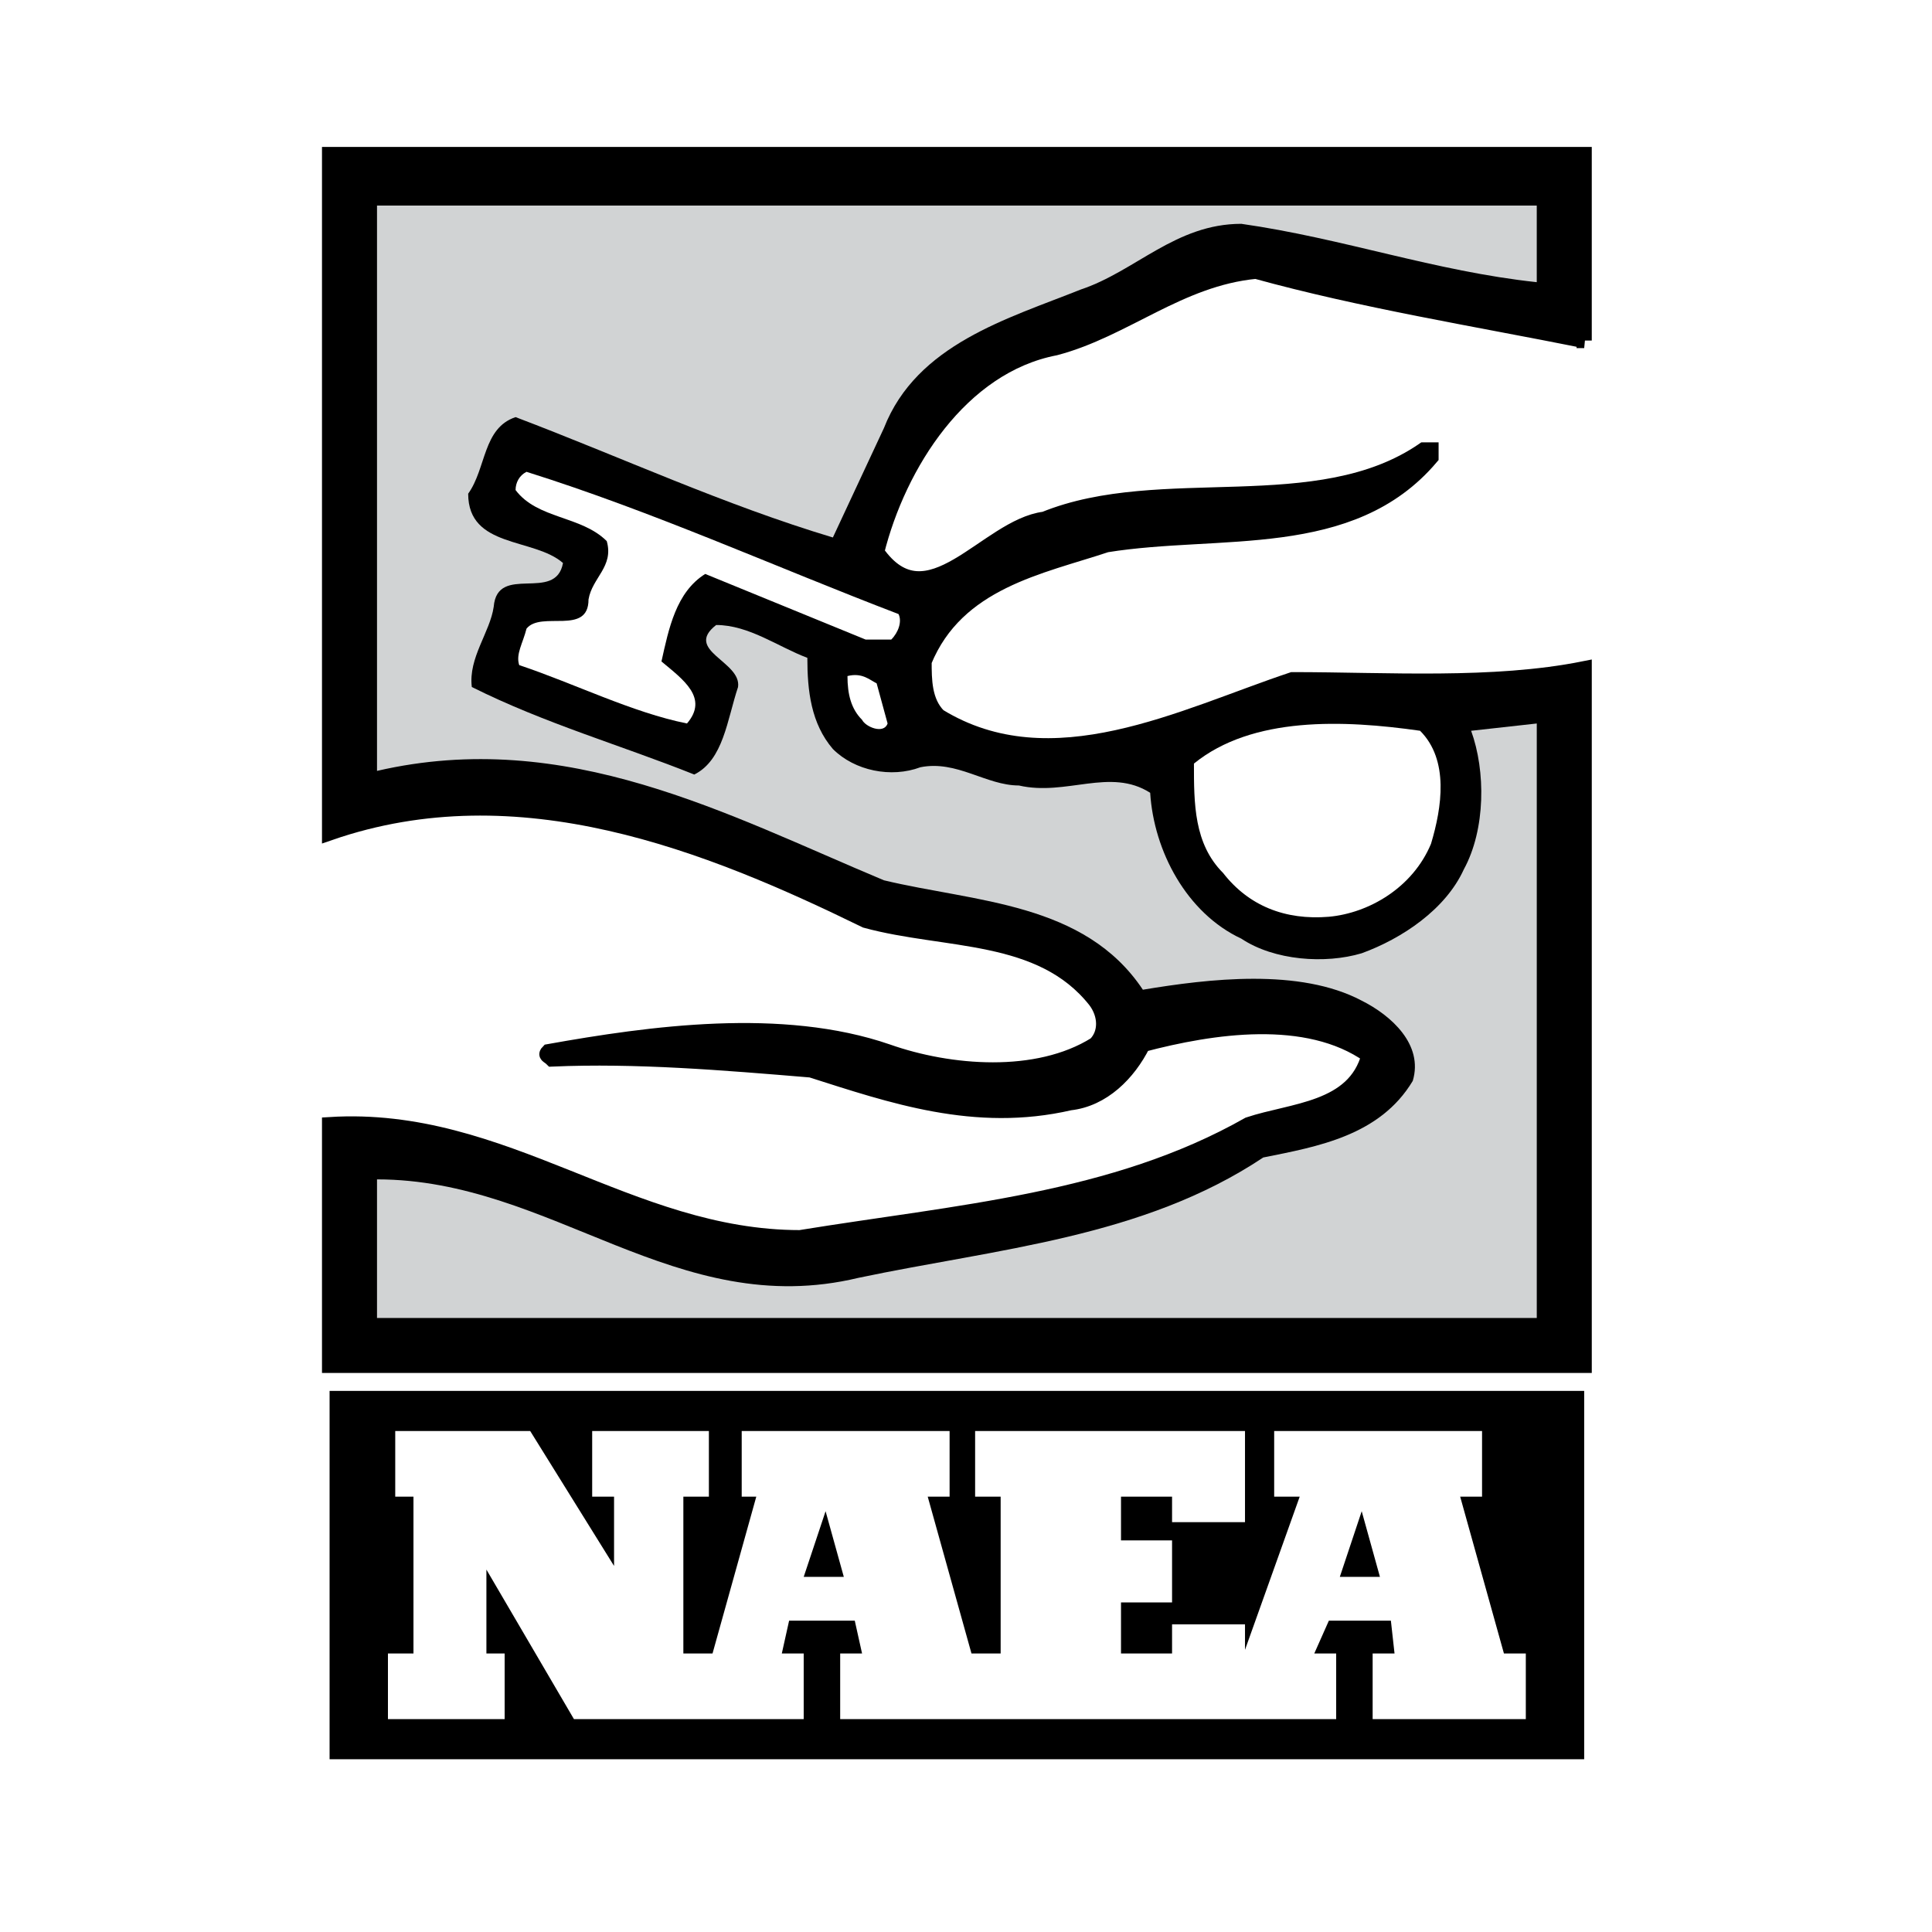
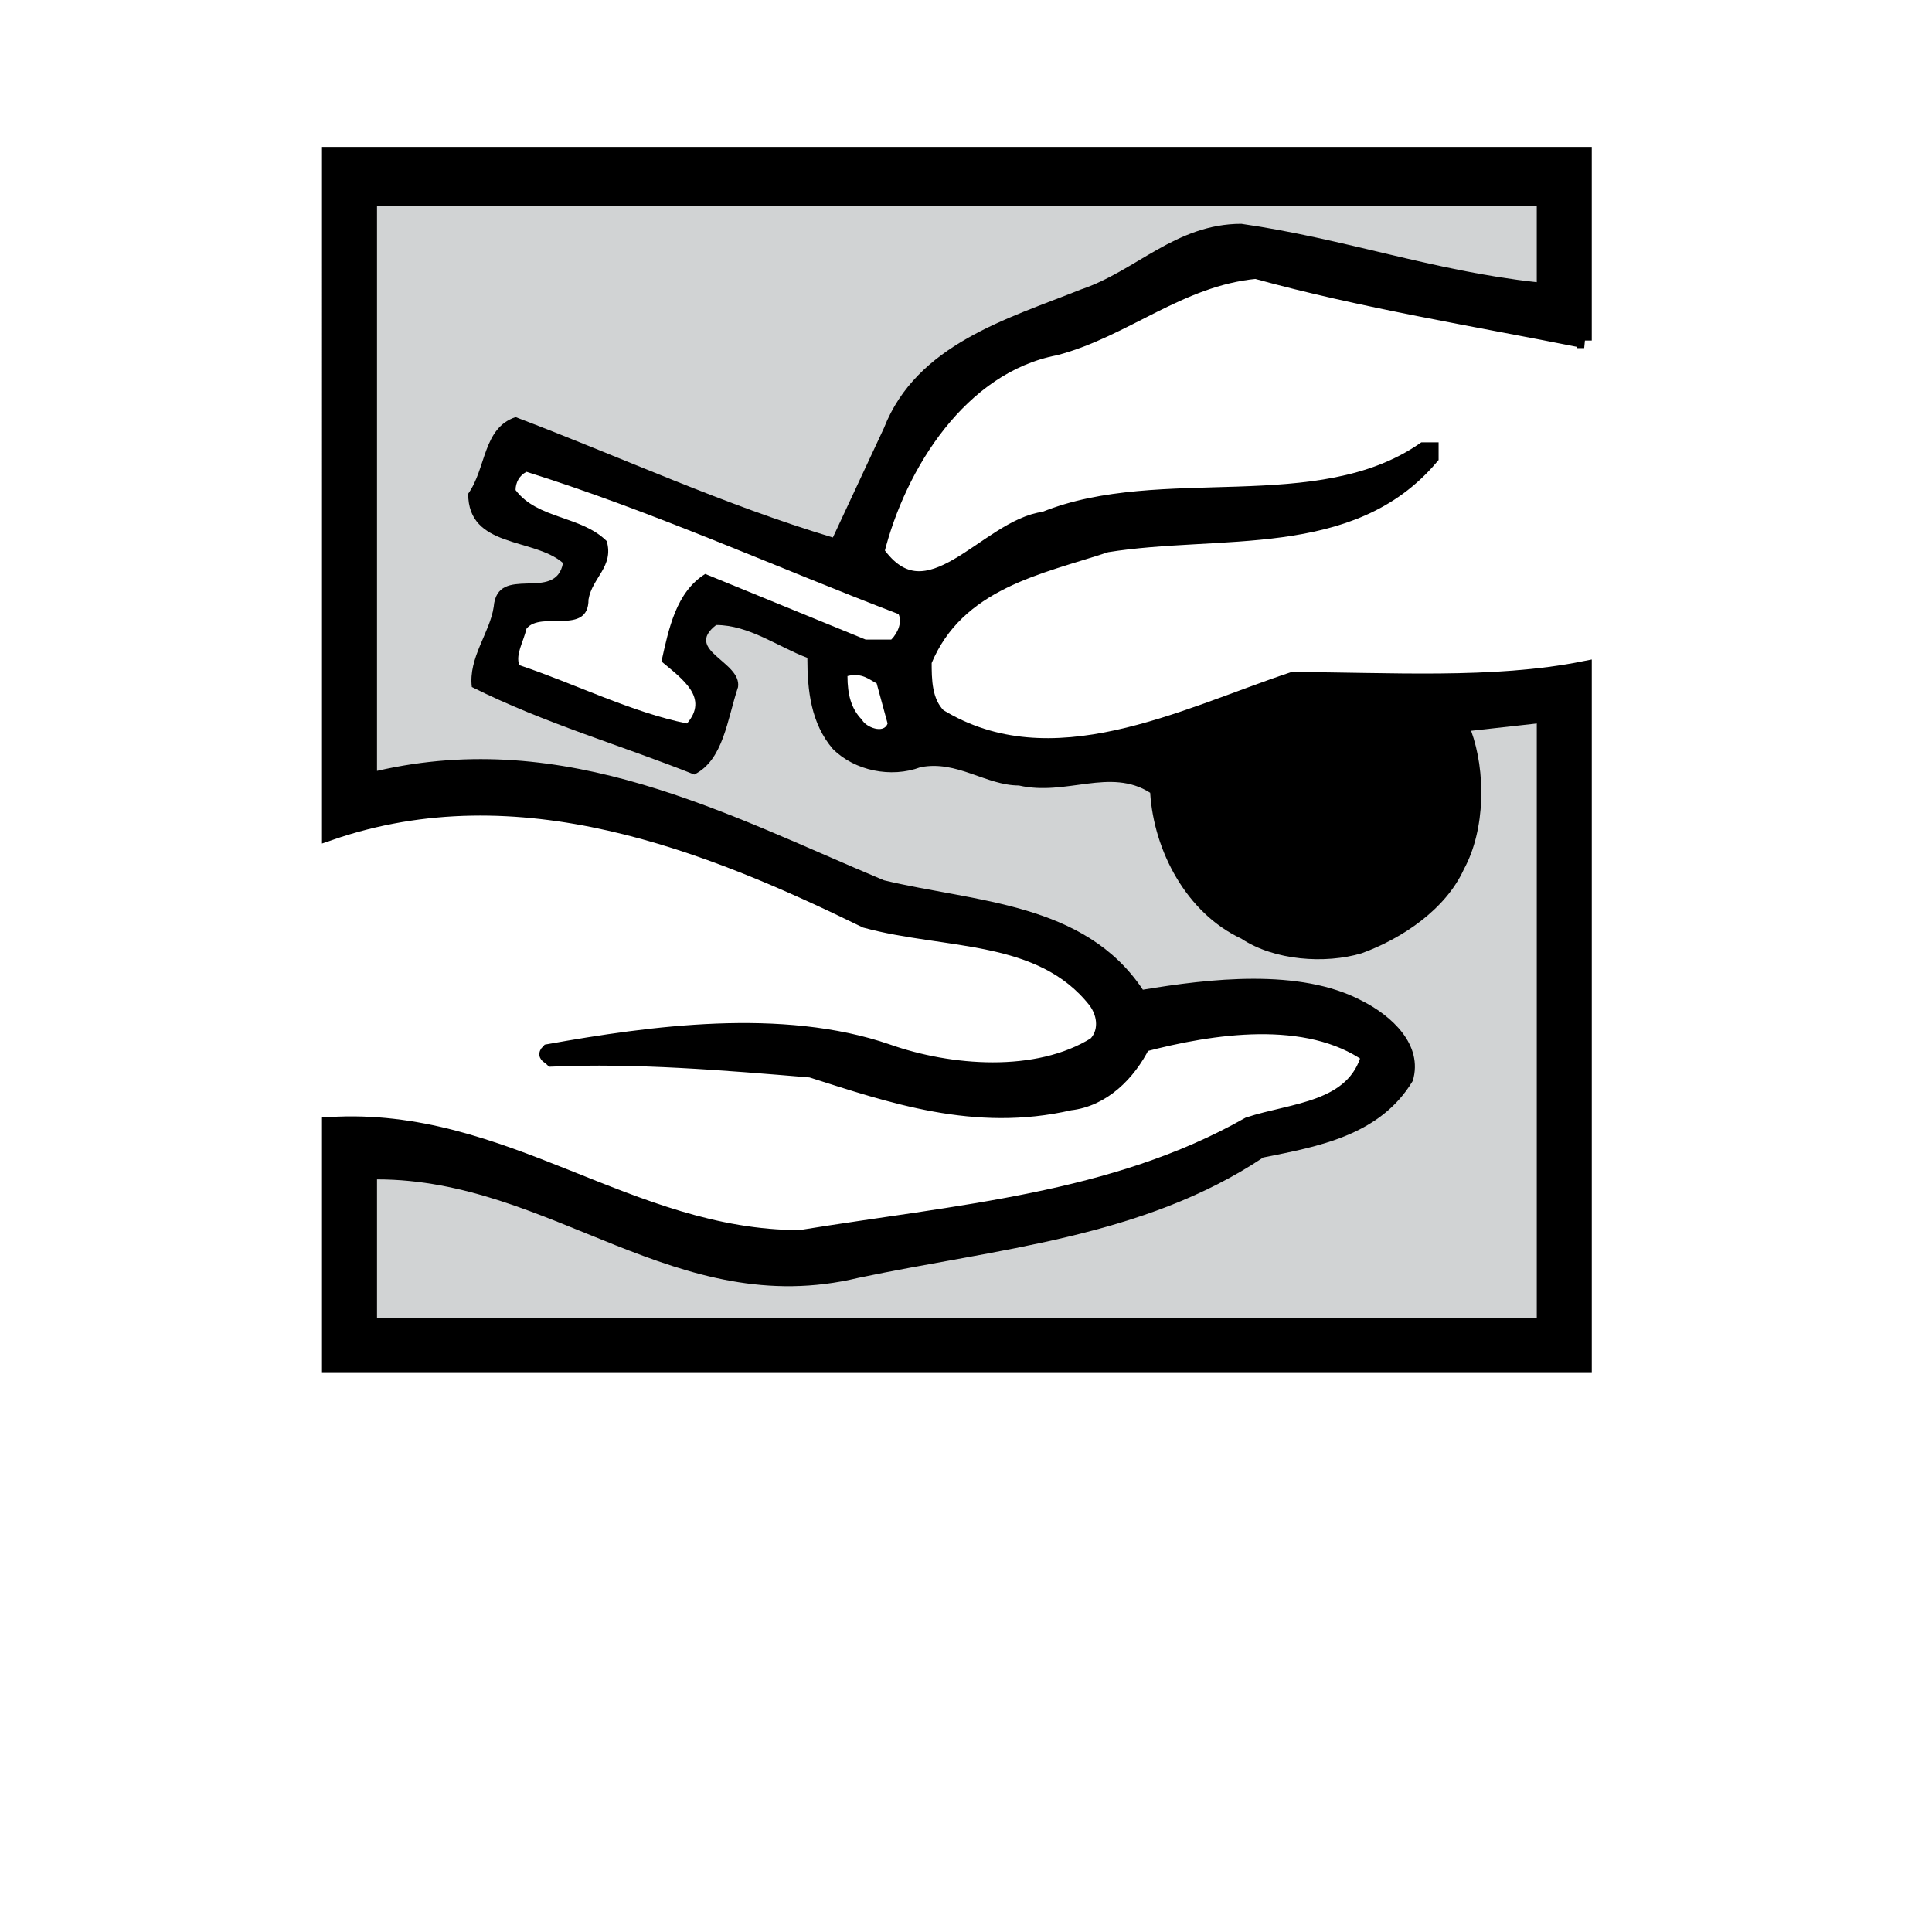
<svg xmlns="http://www.w3.org/2000/svg" version="1.0" id="Layer_1" x="0px" y="0px" width="192.756px" height="192.756px" viewBox="0 0 192.756 192.756" enable-background="new 0 0 192.756 192.756" xml:space="preserve">
  <g>
    <polygon fill-rule="evenodd" clip-rule="evenodd" fill="#FFFFFF" points="0,0 192.756,0 192.756,192.756 0,192.756 0,0  " />
    <polygon fill-rule="evenodd" clip-rule="evenodd" fill="#FFFFFF" points="27.062,184.252 27.062,8.504 165.694,8.504    165.694,184.252 27.062,184.252  " />
-     <polygon fill-rule="evenodd" clip-rule="evenodd" points="32.883,175.52 32.883,138.77 158.054,138.77 158.054,175.52    32.883,175.52  " />
    <path fill-rule="evenodd" clip-rule="evenodd" stroke="#000000" stroke-width="1.516" stroke-miterlimit="2.613" d="   M158.054,33.975c-10.916-2.183-22.196-4.002-32.748-6.914c-7.642,0.728-13.1,5.822-20.013,7.641   c-9.46,1.82-15.646,11.644-17.83,20.376c5.094,7.277,10.916-2.547,16.738-3.274c11.644-4.73,27.29,0.364,37.842-6.914h0.728v0.728   c-8.005,9.46-21.104,6.913-32.384,8.732c-6.549,2.183-14.918,3.639-18.193,11.644c0,1.819,0,4.002,1.456,5.458   c11.28,6.914,24.379,0,35.295-3.638c9.46,0,20.013,0.728,29.109-1.092v69.498H32.883v-24.014   c17.465-1.092,29.837,11.279,46.938,11.279c15.646-2.547,31.293-3.639,44.756-11.279c4.366-1.457,10.552-1.457,12.008-6.914   c-6.187-4.367-15.646-2.912-22.561-1.092c-1.455,2.91-4.002,5.457-7.277,5.822c-9.46,2.184-17.83-0.729-25.834-3.275   c-8.733-0.729-17.466-1.455-25.834-1.092c-0.364-0.363-0.728-0.363-0.364-0.727c10.188-1.82,23.288-3.641,33.839,0   c6.186,2.182,14.919,2.91,20.74-0.729c1.092-1.092,1.092-2.912,0-4.367c-5.457-6.913-14.918-5.821-22.923-8.004   c-15.646-7.641-34.567-15.283-53.488-8.733V15.417h125.17V33.975L158.054,33.975z" />
    <path fill-rule="evenodd" clip-rule="evenodd" fill="#D1D3D4" d="M153.323,28.153c-10.188-1.092-19.285-4.367-29.474-5.822   c-6.55,0-10.552,4.73-16.01,6.55c-7.277,2.911-16.374,5.458-19.649,13.827l-5.094,10.916c-10.916-3.275-21.104-8.005-31.656-12.008   c-3.275,1.092-2.911,5.094-4.73,7.641c0,5.458,6.55,4.367,9.46,6.914c-0.728,4.002-6.549,0-6.913,4.367   c-0.364,2.547-2.547,5.094-2.184,8.005c7.277,3.639,14.919,5.822,22.196,8.733c2.911-1.456,3.274-5.458,4.366-8.733   c0.364-2.547-5.458-3.639-2.183-6.186c3.275,0,6.186,2.184,9.097,3.275c0,3.275,0.364,6.55,2.547,9.097   c2.184,2.184,5.822,2.911,8.733,1.819c3.639-0.728,6.549,1.82,9.825,1.82c4.73,1.091,9.097-1.82,13.099,0.728   c0.364,5.822,3.639,12.007,9.097,14.555c3.275,2.183,8.369,2.547,12.008,1.456c4.003-1.456,8.369-4.367,10.188-8.369   c2.184-4.002,2.184-9.824,0.728-13.827l6.55-0.728v59.31H37.614v-13.826c17.465,0,29.837,14.191,48.03,9.824   c13.827-2.91,28.381-4.002,40.389-12.008c5.458-1.092,11.644-2.184,14.918-7.641c1.092-3.639-2.183-6.551-5.094-8.006   c-6.186-3.274-15.282-2.182-21.832-1.092c-5.822-8.732-16.738-8.732-25.834-10.916c-15.646-6.549-31.656-15.282-50.577-10.916   v-56.4h115.709V28.153L153.323,28.153z" />
    <path fill-rule="evenodd" clip-rule="evenodd" fill="#FFFFFF" d="M89.646,61.265c0.364,0.728,0,1.819-0.728,2.547h-2.547   l-16.01-6.55c-2.911,1.819-3.639,5.458-4.367,8.733c2.183,1.819,4.73,3.638,2.547,6.186c-5.458-1.091-11.28-4.002-16.738-5.822   c-0.364-1.092,0.364-2.183,0.728-3.639c1.456-1.819,6.186,0.728,6.186-2.911c0.364-2.183,2.547-3.275,1.819-5.822   c-2.547-2.547-6.914-2.183-9.097-5.094c0-0.728,0.364-1.456,1.092-1.819C65.268,51.076,77.275,56.534,89.646,61.265L89.646,61.265z   " />
    <path fill-rule="evenodd" clip-rule="evenodd" fill="#FFFFFF" d="M88.555,72.181c-0.364,1.092-2.183,0.364-2.547-0.364   c-1.092-1.092-1.456-2.547-1.456-4.367c1.456-0.364,2.183,0.364,2.911,0.728L88.555,72.181L88.555,72.181z" />
-     <path fill-rule="evenodd" clip-rule="evenodd" fill="#FFFFFF" d="M141.68,72.908c2.911,2.911,2.183,7.641,1.091,11.28   c-1.819,4.366-6.185,6.913-10.188,7.277c-4.366,0.364-8.005-1.092-10.553-4.367c-2.91-2.911-2.91-6.913-2.91-10.916   C124.941,71.453,134.038,71.817,141.68,72.908L141.68,72.908z" />
    <path fill-rule="evenodd" clip-rule="evenodd" fill="#FFFFFF" d="M38.705,171.516v-6.549h2.547V149.32h-1.819v-6.549h13.463   l8.369,13.463v-6.914h-2.183v-6.549h11.644v6.549h-2.547v15.646h2.911l4.366-15.646H74v-6.549h20.741v6.549h-2.183l4.366,15.646   h2.911V149.32h-2.547v-6.549h26.926v9.096h-7.277v-2.547h-5.094v4.367h5.094v6.186h-5.094v5.094h5.094v-2.91h7.277v2.547   l5.458-15.283h-2.547v-6.549h20.74v6.549h-2.183l4.366,15.646h2.183v6.549h-15.282v-6.549h2.184l-0.364-3.275h-6.186l-1.456,3.275   h2.184v6.549H83.825v-6.549h2.183l-0.728-3.275h-6.55l-0.728,3.275h2.183v6.549H57.262l-8.733-14.918v8.369h1.819v6.549H38.705   L38.705,171.516z M137.677,157.326h-4.003l2.184-6.551L137.677,157.326L137.677,157.326z M84.188,157.326h-4.002l2.183-6.551   L84.188,157.326L84.188,157.326z" />
  </g>
</svg>